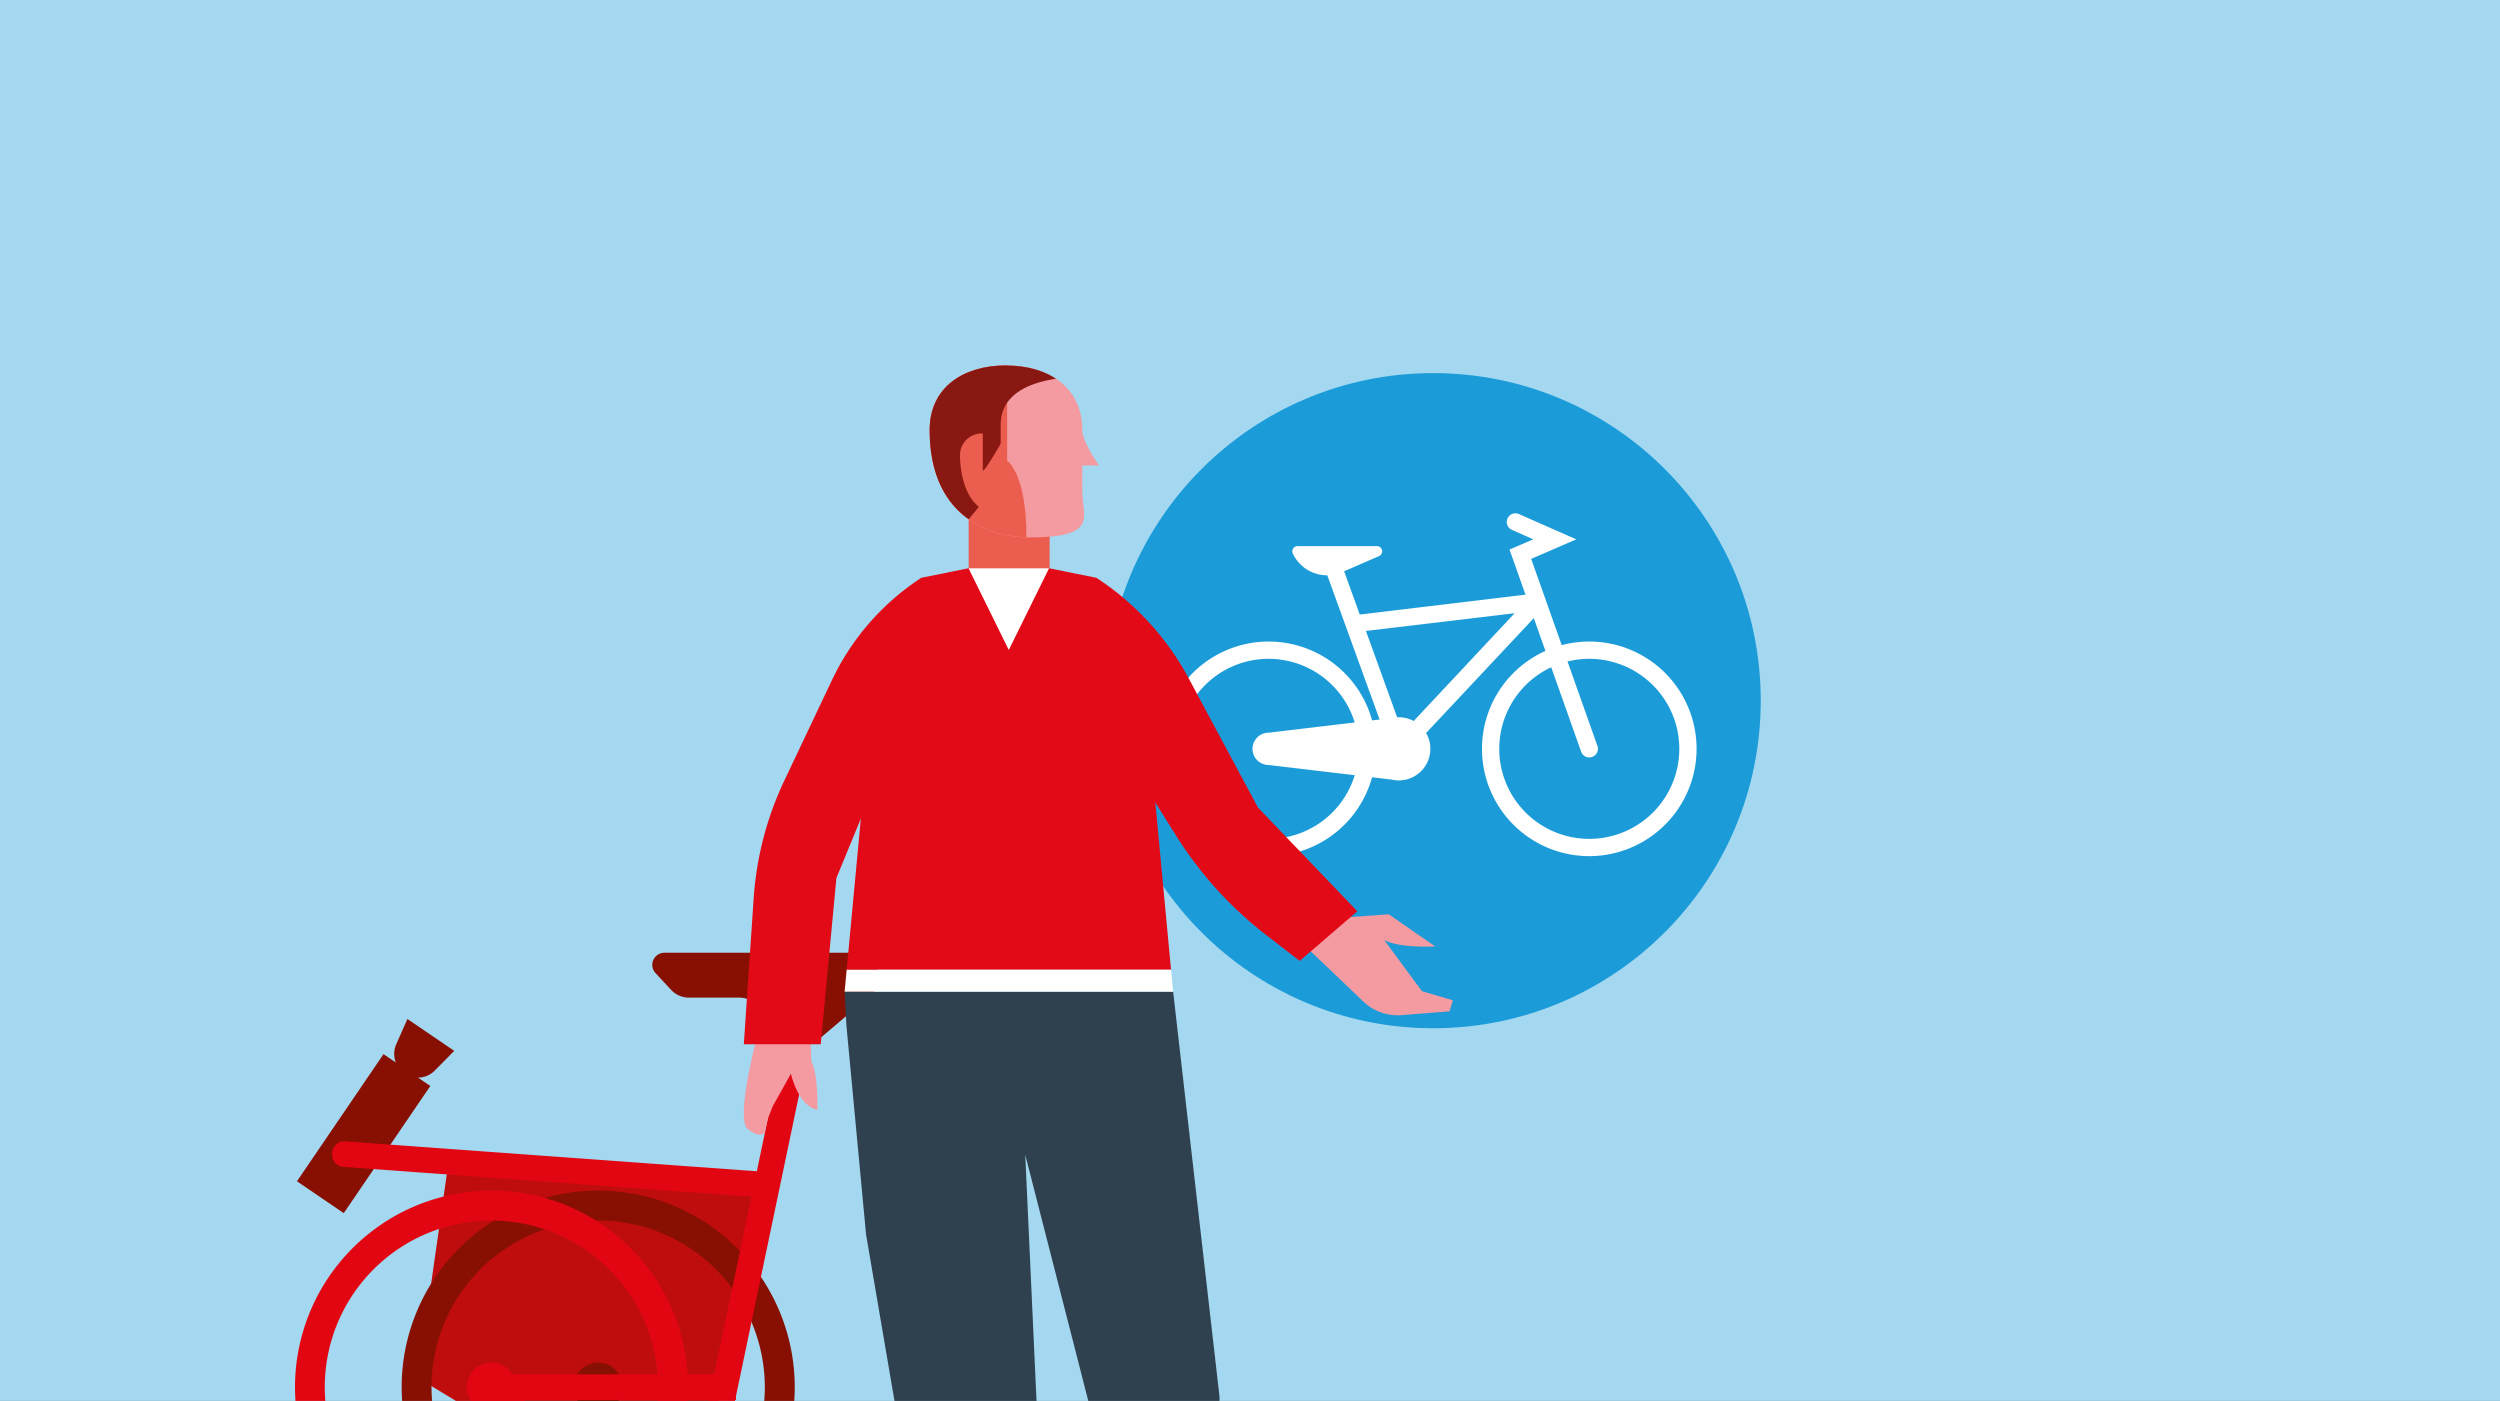
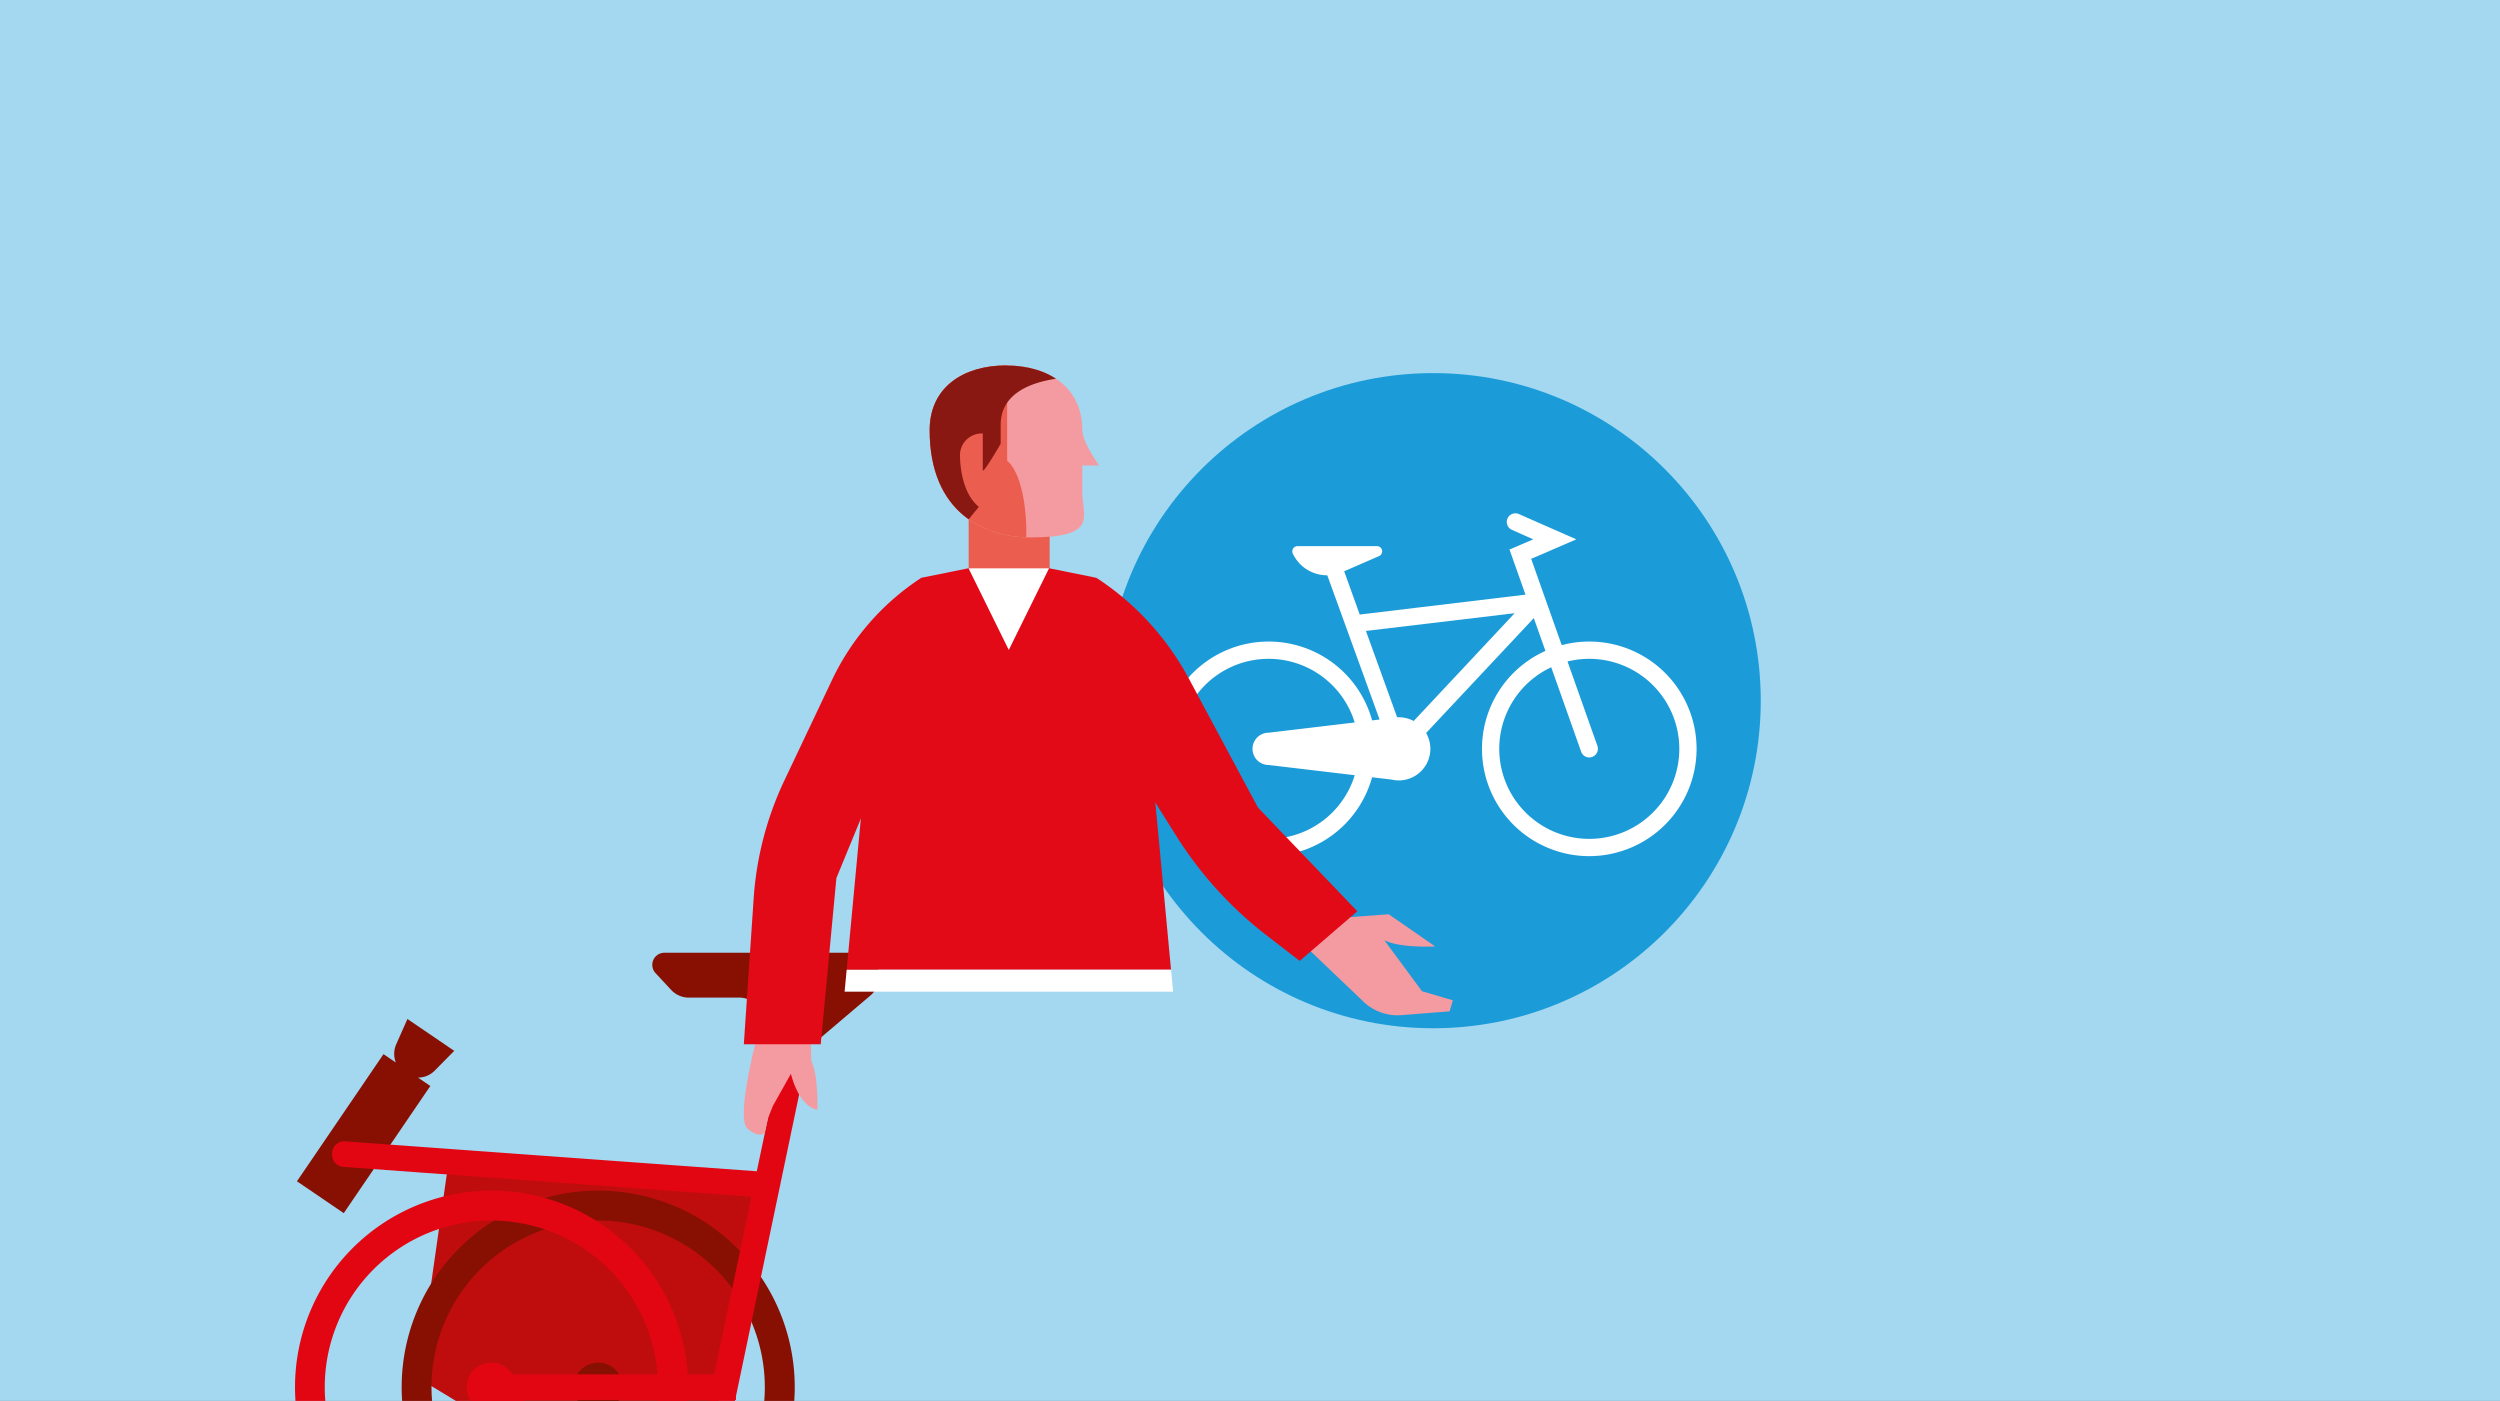
<svg xmlns="http://www.w3.org/2000/svg" id="Ebene_1" data-name="Ebene 1" viewBox="0 0 737 413">
  <rect x="0" y="0" width="737" height="413" fill="#333333" stroke="none" />
  <defs>
    <style>.cls-1{fill:none;}.cls-2{fill:#f49ba1;}.cls-3{fill:#a4d8f0;}.cls-4{fill:#1b9cd9;}.cls-5{fill:#fff;}.cls-6{clip-path:url(#clip-path);}.cls-7{fill:#bf0d0d;}.cls-8{fill:#881002;}.cls-9{fill:#e20613;}.cls-10{fill:#eb5e4f;}.cls-11{clip-path:url(#clip-path-2);}.cls-12{fill:#891812;}.cls-13{fill:#2f404e;}.cls-14{fill:#e30a18;}</style>
    <clipPath id="clip-path">
      <polygon class="cls-1" points="737.67 -1.17 -1.33 -0.17 -1.33 414.45 737.67 413.45 737.67 -1.17" />
    </clipPath>
    <clipPath id="clip-path-2">
      <path class="cls-2" d="M296.56,107.73c12.43,0,22.51,6.33,22.51,19.08,0,3.56,4.94,10.4,4.94,10.4h-4.94v7.73c0,7.38,4.94,13.49-15.41,13.49-13.36,0-29.6-7.25-29.6-31.62C274.06,114.06,284.14,107.73,296.56,107.73Z" />
    </clipPath>
  </defs>
  <polygon class="cls-3" points="737.67 -1.17 -1.33 -0.17 -1.33 414.45 737.67 413.45 737.67 -1.17" />
  <circle class="cls-4" cx="422.5" cy="206.56" r="96.57" />
  <path class="cls-2" d="M394.49,270.61l14.91-1.08L423.08,279s-10.37.59-15-1.86l11.12,15.08,9.09,2.67-.95,3.25-14.17,1.12A14.61,14.61,0,0,1,401.65,295l-16.24-15.49Z" />
  <path class="cls-5" d="M374,252.39a31.63,31.63,0,1,1,31.63-31.63A31.67,31.67,0,0,1,374,252.39Zm0-58.17a26.54,26.54,0,1,0,26.54,26.54A26.57,26.57,0,0,0,374,194.22Z" />
  <path class="cls-5" d="M468.52,252.39a31.63,31.63,0,1,1,31.63-31.63A31.67,31.67,0,0,1,468.52,252.39Zm0-58.17a26.54,26.54,0,1,0,26.54,26.54A26.56,26.56,0,0,0,468.52,194.22Z" />
  <path class="cls-5" d="M414.4,222.5l-4.25-.88L391.07,169l4.78-1.73,5,13.9,52-6.25,2.16,4.27ZM402.67,186l10.85,30,33-35.23Z" />
  <path class="cls-5" d="M468.52,223.3a2.54,2.54,0,0,1-2.4-1.7L445,162l7-3-6.18-2.75a2.55,2.55,0,1,1,2.08-4.65L464.69,159l-13.3,5.75,19.53,55.15a2.55,2.55,0,0,1-2.4,3.39Z" />
  <path class="cls-5" d="M412.33,211.45a9.2,9.2,0,0,0-2.05.24L374,216a4.76,4.76,0,0,0,0,9.52l36.31,4.31a9.2,9.2,0,0,0,2.05.24,9.31,9.31,0,1,0,0-18.62Z" />
  <path class="cls-5" d="M382.51,161h23.4a1.53,1.53,0,0,1,.62,2.94l-10.85,4.73a11.16,11.16,0,0,1-14.56-5.48h0A1.53,1.53,0,0,1,382.51,161Z" />
  <g class="cls-6">
    <polygon class="cls-7" points="132.24 342.5 123.13 406.16 186.11 444.31 215.08 408.93 226.41 349.35 132.24 342.5" />
    <circle class="cls-8" cx="176.34" cy="408.93" r="7.24" />
    <path class="cls-8" d="M176.34,466.87a57.94,57.94,0,1,1,57.95-57.94A58,58,0,0,1,176.34,466.87Zm0-107.06a49.13,49.13,0,1,0,49.13,49.12A49.18,49.18,0,0,0,176.34,359.81Z" />
    <circle class="cls-9" cx="144.85" cy="408.93" r="7.24" />
    <path class="cls-9" d="M144.85,466.87a57.94,57.94,0,1,1,58-57.94A58,58,0,0,1,144.85,466.87Zm0-107.06A49.13,49.13,0,1,0,194,408.93,49.18,49.18,0,0,0,144.85,359.81Z" />
    <rect class="cls-9" x="144.85" y="405.15" width="72.11" height="7.56" />
    <path class="cls-9" d="M207.73,438.05l-.41-.08a3.58,3.58,0,0,1-2.77-4.23l27.61-131.6,7.4,1.55L212,435.29A3.56,3.56,0,0,1,207.73,438.05Z" />
    <path class="cls-9" d="M202.33,467.23l-60-55.52,5.13-5.55,60,55.52a3.56,3.56,0,0,1,.2,5l-.28.31A3.58,3.58,0,0,1,202.33,467.23Z" />
    <path class="cls-8" d="M195.87,280.87H252a7.14,7.14,0,0,1,4.62,12.59l-14.34,12.17a7.17,7.17,0,0,1-4.62,1.69h-3.08a7.15,7.15,0,0,1-5.88-3.08l-4.87-7.06a7.14,7.14,0,0,0-5.88-3.08H203.08a7.14,7.14,0,0,1-5.24-2.29l-4.59-4.94A3.57,3.57,0,0,1,195.87,280.87Z" />
    <path class="cls-8" d="M128.15,315.62l5.76-5.83-13.8-9.39-3.32,7.49a7,7,0,0,0-.1,5.34l-3.63-2.47L87.54,348.24l13.8,9.4,25.52-37.49-3.63-2.47A6.89,6.89,0,0,0,128.15,315.62Z" />
    <path class="cls-9" d="M226.13,353.12,101.22,344a3.56,3.56,0,0,1-3.3-3.82l0-.41a3.56,3.56,0,0,1,3.82-3.3l124.91,9.08Z" />
    <rect class="cls-10" x="285.56" y="139.62" width="23.88" height="54.25" />
    <path class="cls-2" d="M296.56,107.73c12.43,0,22.51,6.33,22.51,19.08,0,3.56,4.94,10.4,4.94,10.4h-4.94v7.73c0,7.38,4.94,13.49-15.41,13.49-13.36,0-29.6-7.25-29.6-31.62C274.06,114.06,284.14,107.73,296.56,107.73Z" />
    <g class="cls-11">
      <path class="cls-10" d="M296.91,98.2v37.64s4.95,3.09,5.64,19v8.11H264.41V103Z" />
      <path class="cls-12" d="M326.83,111.34S295.3,107.73,295,125v5.82s-5.28,9.16-5.28,7.77v-10.8h0A6.42,6.42,0,0,0,283,133.9h0c0,4.73,1.15,12,5.58,15.51l-3,3.66L271,152.5l2.56-44.77,20.1-35.45,30.46-1.62-28,17.49Z" />
    </g>
    <rect class="cls-5" x="285.56" y="167.55" width="23.73" height="27.39" transform="translate(594.85 362.49) rotate(180)" />
    <path class="cls-2" d="M223.8,303.16s-7.29,26.43-3.39,29.62,5.06,1,5.06,1l.94-4.15,1.4-3.53,5.35-9.56s2.13,9.56,7.8,10.62c0,0,.35-10.43-1.78-14.24l-.18-6Z" />
-     <polygon class="cls-13" points="345.84 292.35 359.53 411.91 356.36 498.69 325.49 498.69 322.56 419.76 302.24 340.41 309.6 500.93 278.71 500.93 255.32 363.96 249.52 302.29 248.99 292.35 263.99 292.35 345.84 292.35" />
    <path class="cls-14" d="M323.28,170.38h0A81.26,81.26,0,0,1,350.44,200l20.43,38.1,29.28,30.54-17,14.64-9.85-7.61a112.57,112.57,0,0,1-26.48-29.16l-10.43-16.6L320.44,194Z" />
    <path class="cls-14" d="M271.54,170.38h0a73.62,73.62,0,0,0-26.25,30.06l-14,29.52a96.21,96.21,0,0,0-9.11,34.89l-2.9,43h22.67l4.62-49,11.89-28.89L274.39,194Z" />
    <path class="cls-14" d="M261,204.35l10.52-34,14-2.83,11.87,24.09,11.88-24.09,14,2.83,10.52,34a176.45,176.45,0,0,1,7.14,35.77l4.29,45.75H249.6l4.29-45.76A176.5,176.5,0,0,1,261,204.35Z" />
    <polygon class="cls-5" points="297.41 292.35 248.99 292.35 249.6 285.87 345.23 285.87 345.84 292.35 297.41 292.35" />
  </g>
</svg>